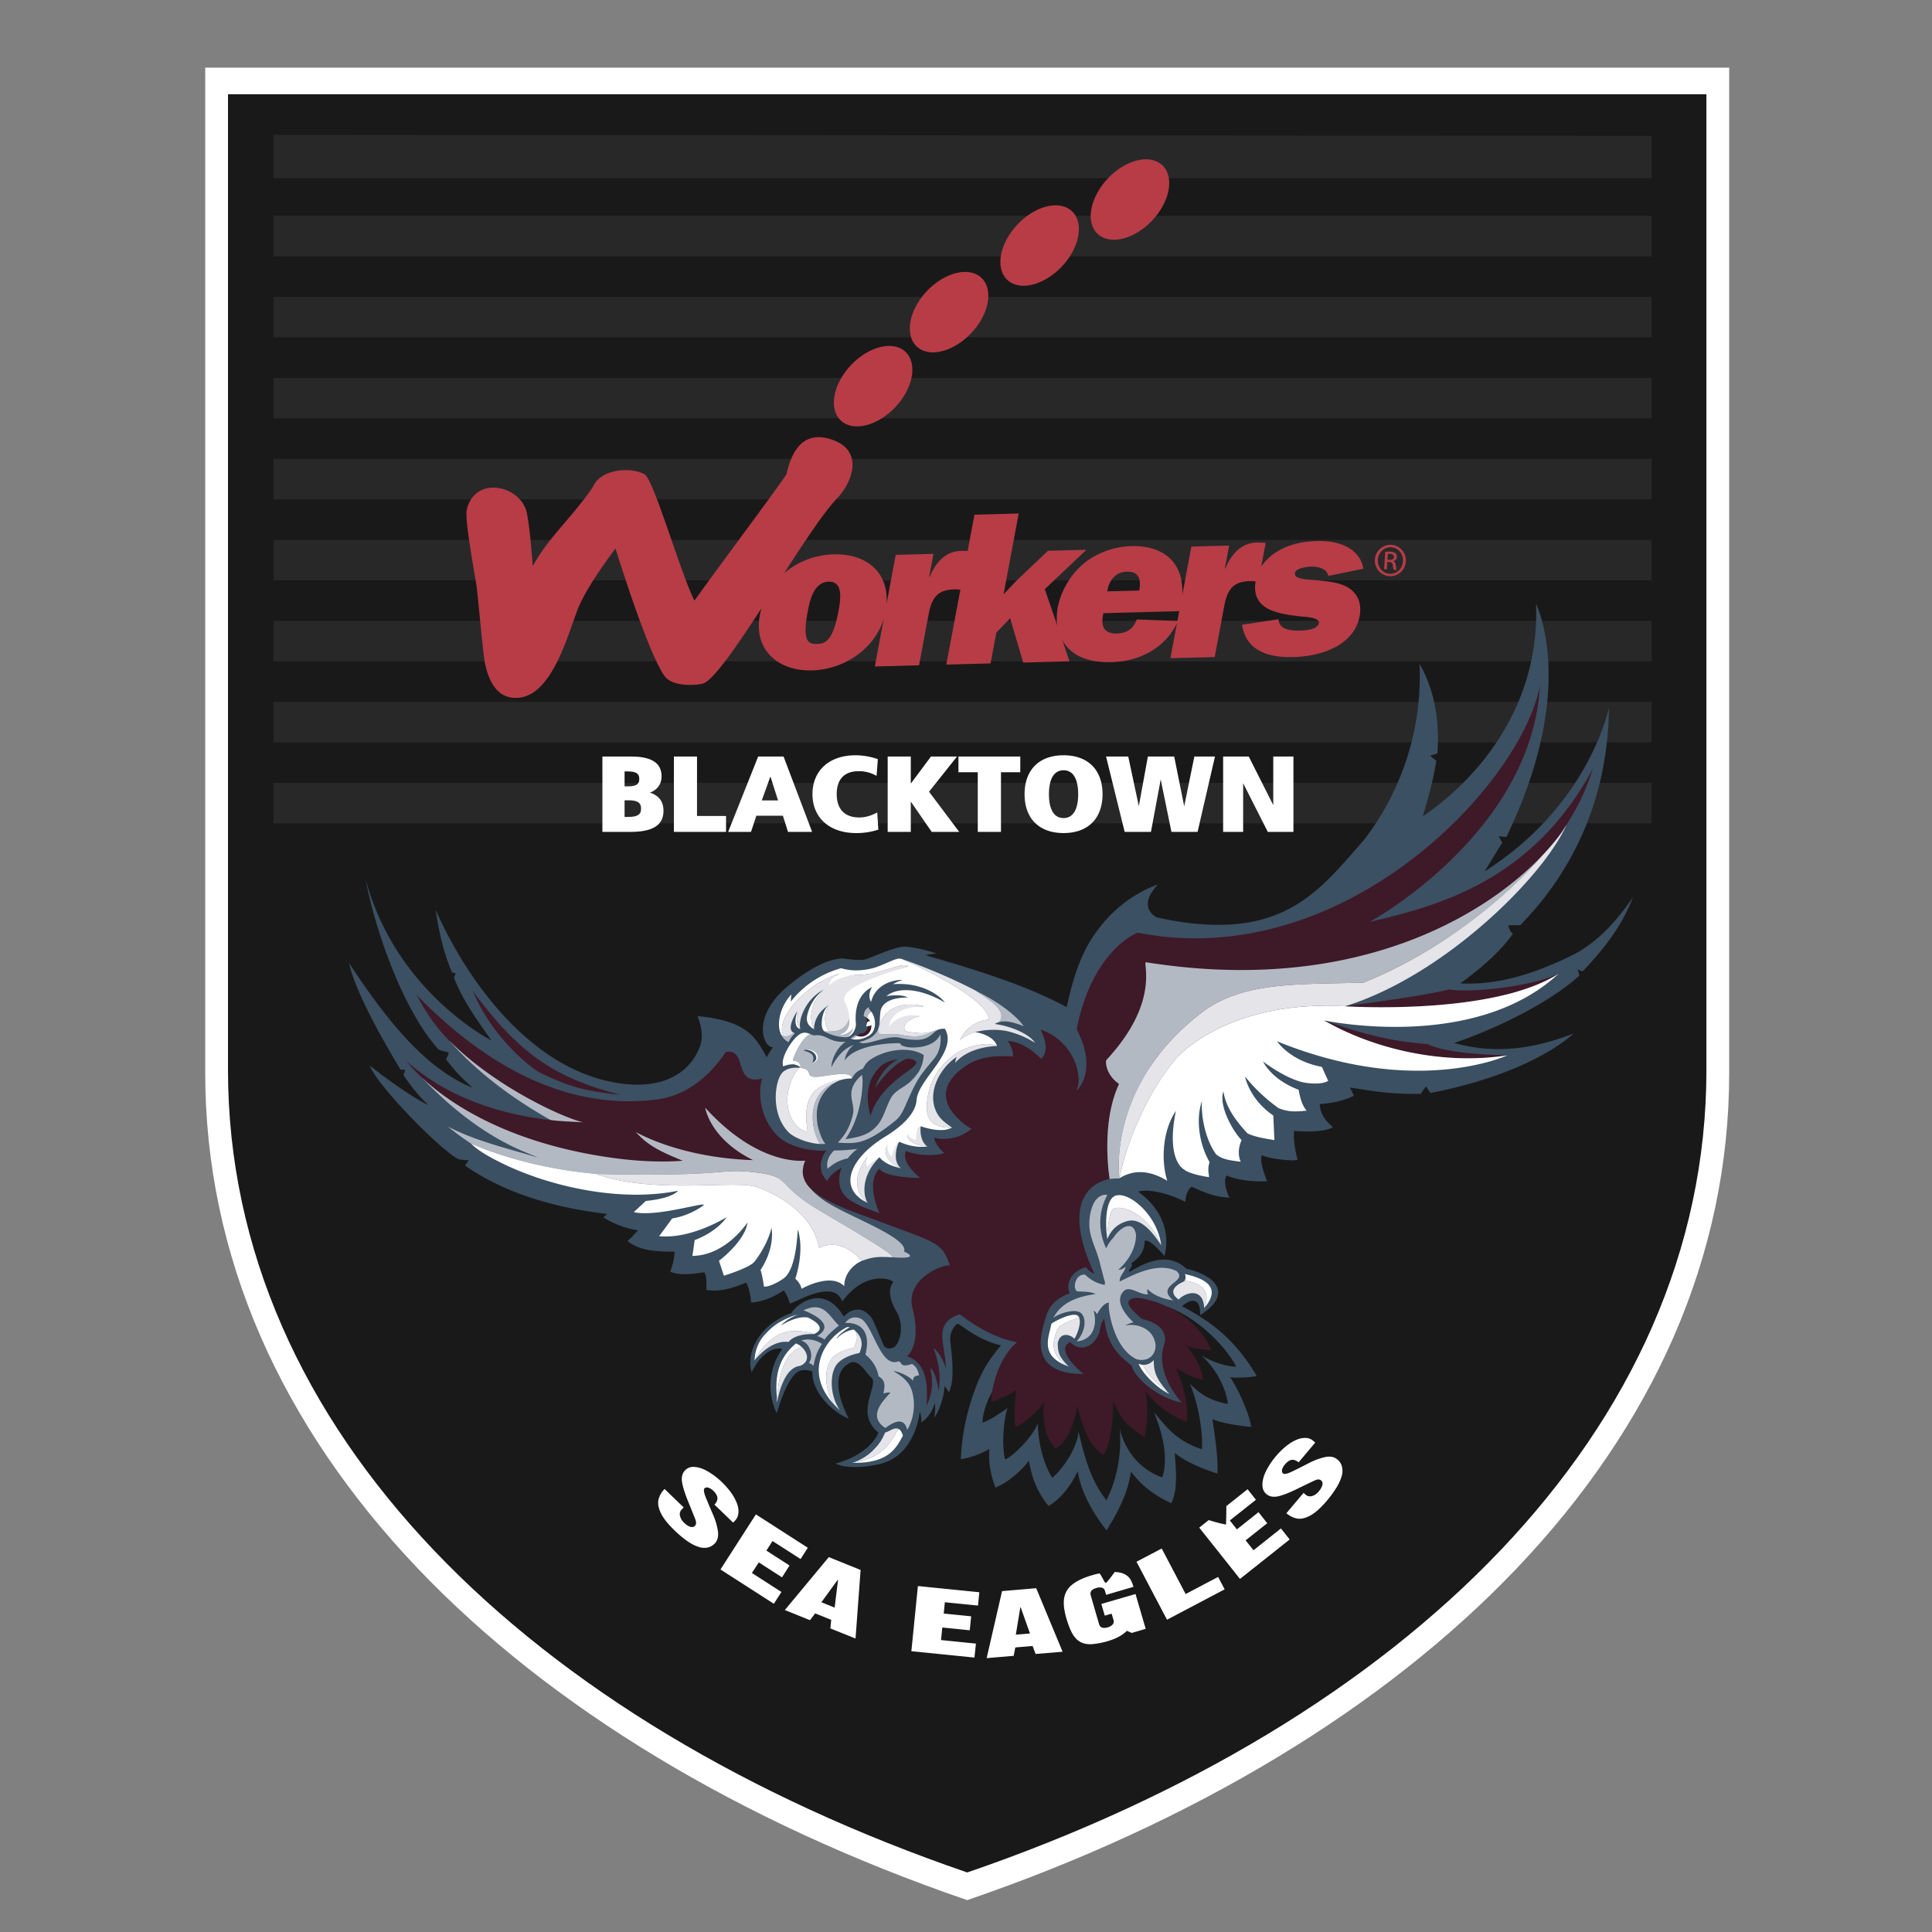
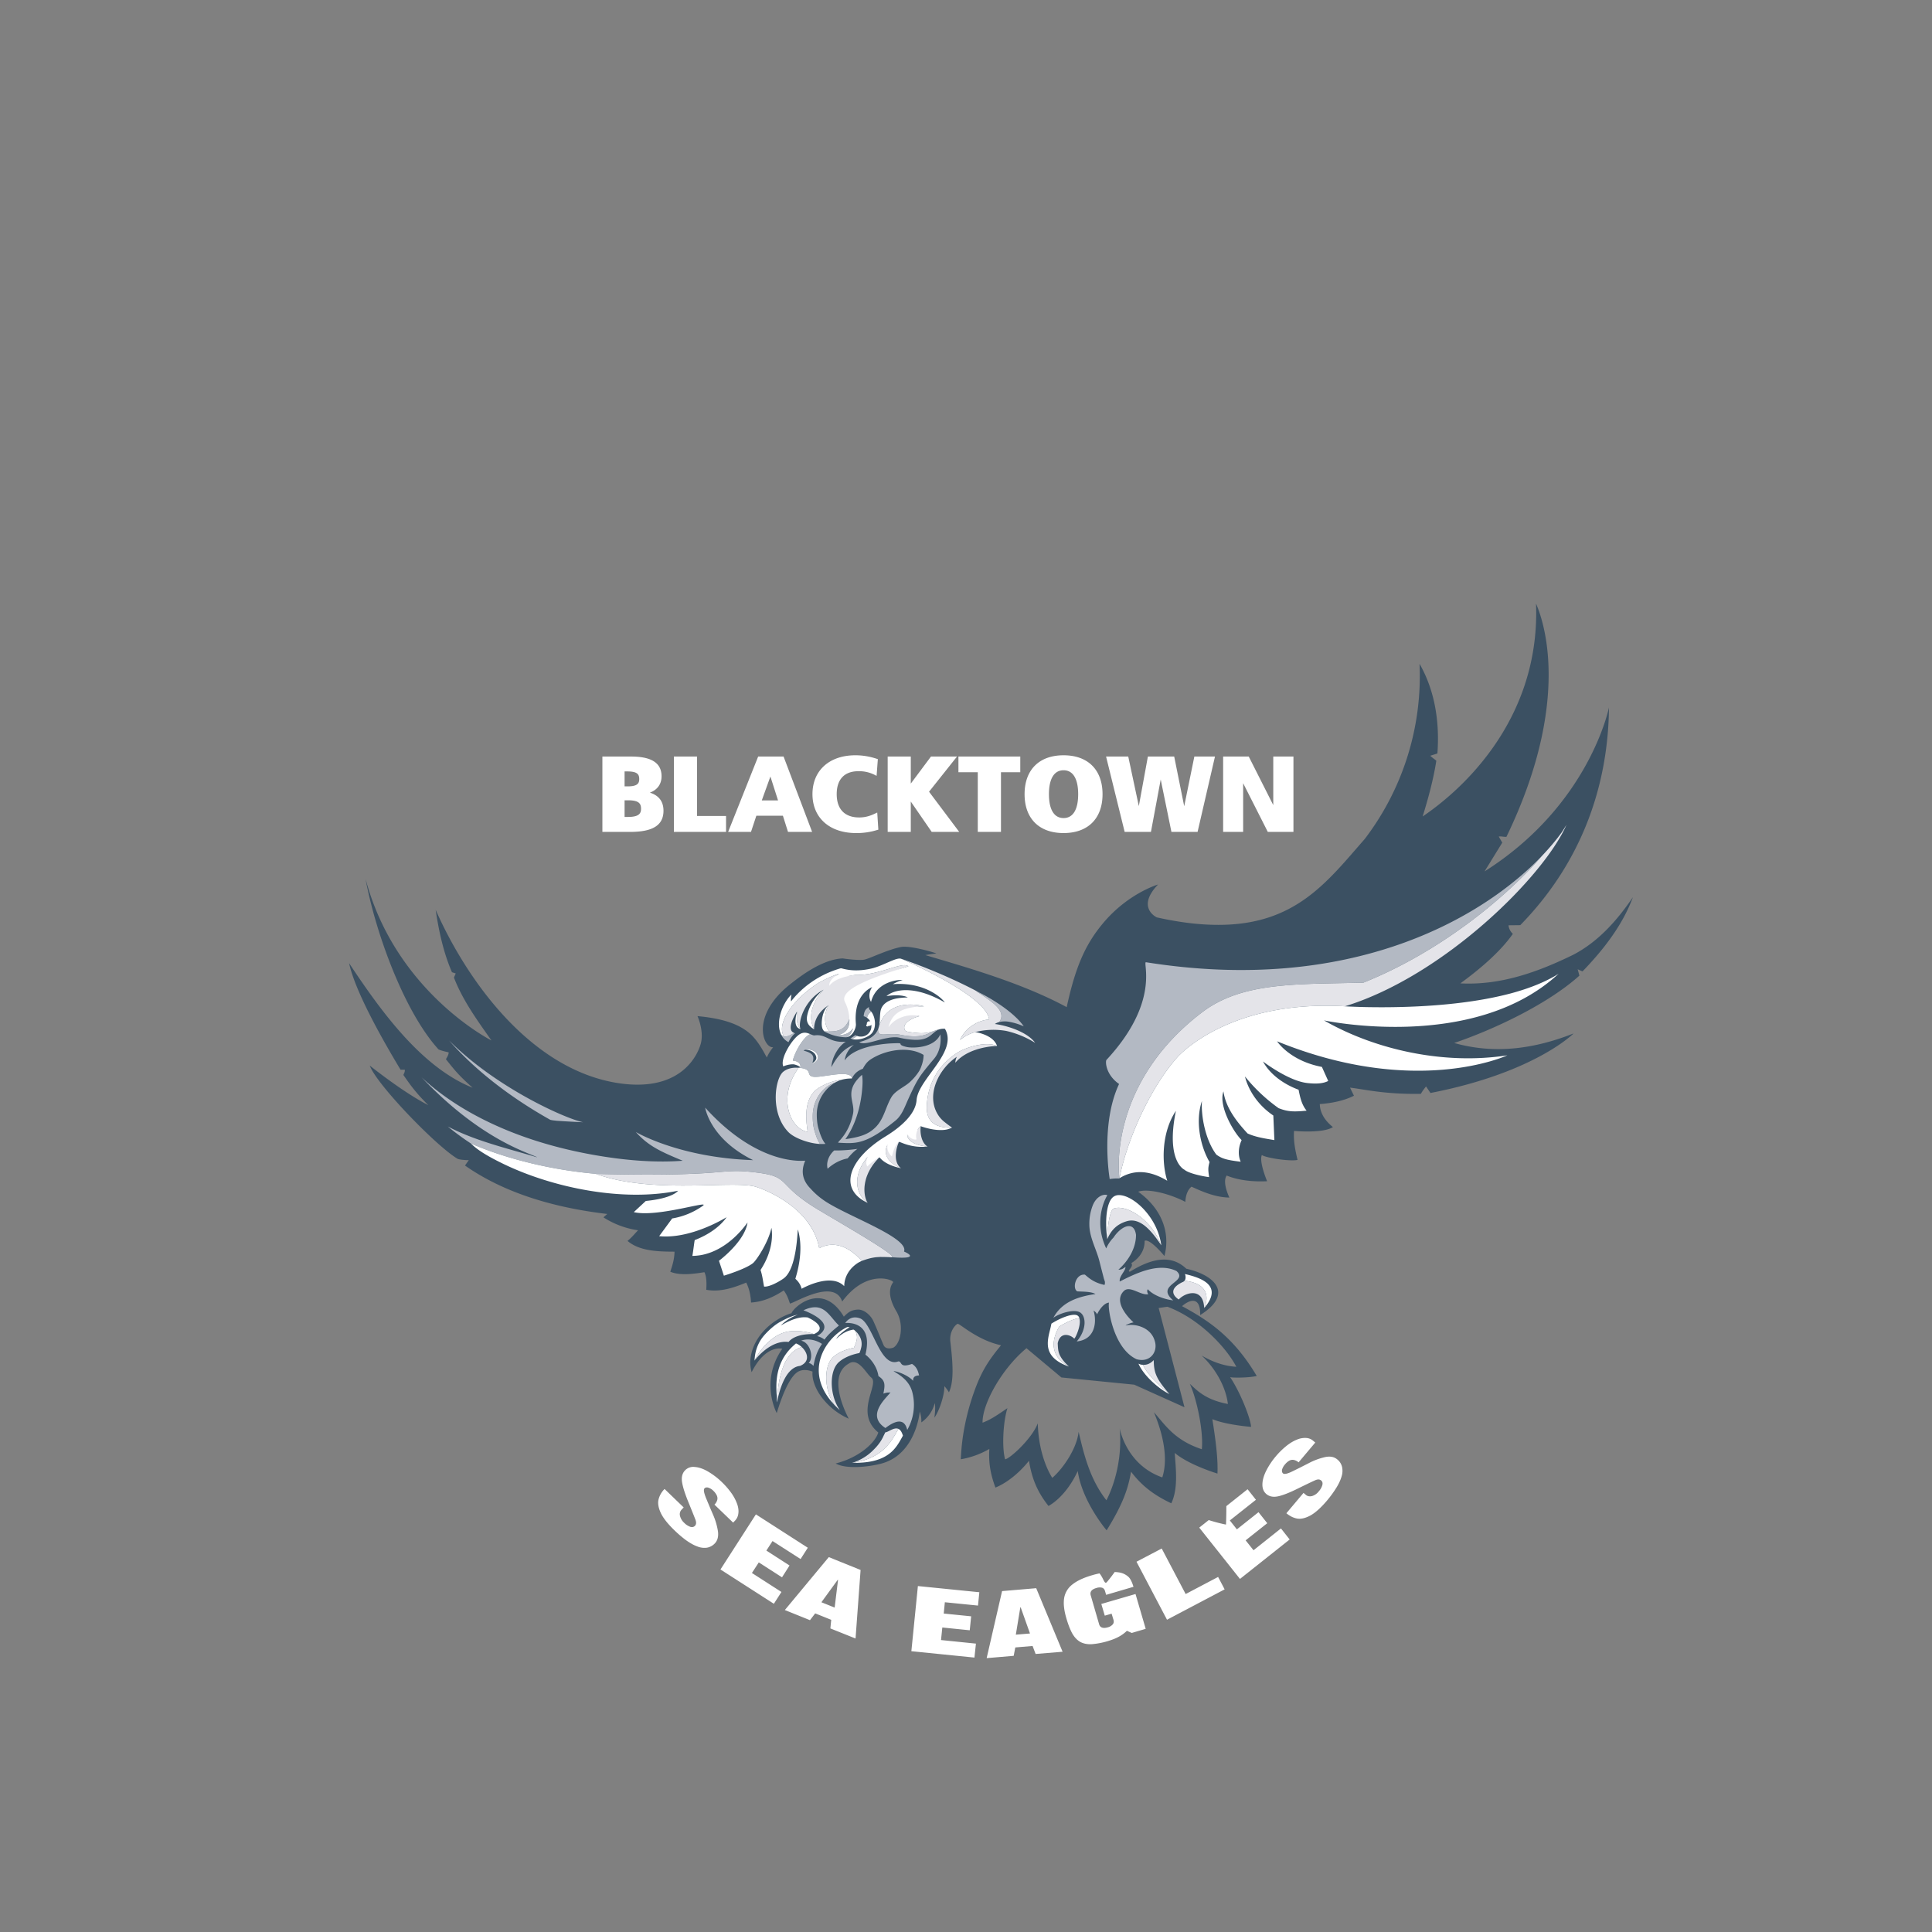
<svg xmlns="http://www.w3.org/2000/svg" viewBox="0 0 100 100" fill-rule="evenodd" clip-rule="evenodd" stroke-linejoin="round" stroke-miterlimit="1.414" width="100" height="100">
  <rect x="0" y="0" width="100" height="100" fill="#808080" stroke="none" />
-   <path d="M50.063 98.35l-.024-.008c-11.739-4.028-21.571-9.968-28.435-17.18-3.526-3.706-6.25-7.724-8.096-11.942-1.915-4.378-2.886-8.982-2.886-13.683V3.5h78.881v52.037c0 4.701-.971 9.305-2.886 13.683-1.847 4.218-4.569 8.236-8.096 11.942-6.863 7.212-16.695 13.152-28.434 17.18l-.024.008z" fill="#fff" fill-rule="nonzero" />
-   <path d="M88.324 4.879v50.504c0 18.659-15.657 33.779-38.261 41.535-22.605-7.756-38.262-22.876-38.262-41.535V4.879h76.523z" fill="#1a1919" fill-rule="nonzero" />
-   <path d="M14.158 42.617v-2.096h71.331l-.001 2.096h-71.33zm0-4.192v-2.097h71.331l-.001 2.097h-71.33zm0-4.193v-2.098h71.331l-.001 2.098h-71.33zm0-4.193v-2.095h71.331l-.001 2.095h-71.33zm0-4.195v-2.095h71.331l-.001 2.095h-71.33zm0-4.192v-2.096h71.331l-.001 2.096h-71.33zm0-4.193v-2.095h71.331l-.001 2.095h-71.33zm0-4.193v-2.097h71.331l-.001 2.097h-71.33zm0-4.044V6.977l71.331.054v2.191H14.158z" fill="#282829" fill-rule="nonzero" />
  <path d="M36.113 52.596c1.552.14 2.336.531 2.815 1.009.35.361.562.77.762 1.13.077-.178.184-.354.329-.53-.509.061-1.205-1.615.887-3.266.397-.309 1.615-1.297 2.729-1.332-.022.008.8.116 1.08.068.276-.045 1.178-.508 1.91-.657.459-.096 1.705.276 1.824.325.005.005.012.006.008.01-.22.022-.562.082-.562.082 2.046.612 4.967 1.422 7.317 2.695.464-2.142.99-3.299 1.936-4.409 1.29-1.502 2.793-1.939 2.793-1.939-1.153 1.199-.067 1.701-.067 1.701 1.211.272 2.263.389 3.186.388 3.997.006 5.642-2.238 7.572-4.437a13.914 13.914 0 0 0 2.843-9.075c.839 1.461 1.037 3.132.925 4.64l-.371.119c.134.125.216.169.315.256-.156 1-.427 1.973-.707 2.886 2.642-1.797 6.082-5.503 5.867-11.025.029.141 2.198 4.357-1.532 12.081-.163.003-.279-.038-.397-.017l.182.316-.917 1.489c5.441-3.438 6.44-8.487 6.44-8.487-.042 4.341-1.604 8.217-4.591 11.269l-.608.007c.017.17.097.328.224.443-.67.954-1.72 1.833-2.716 2.563 2.101.11 4.03-.597 5.829-1.474 1.312-.68 2.29-1.793 3.101-2.987-.528 1.427-1.495 2.69-2.607 3.84-.081-.027-.148-.064-.252-.108.04.139.088.33.088.33-1.691 1.519-4.525 2.822-6.48 3.485 2.055.581 4.094.329 6.179-.493 0 0-2.005 2.032-7.407 3.081l-.228-.34c-.201.252-.248.347-.264.384-1.892.034-2.973-.244-3.671-.321l.202.419c-.519.262-1.143.384-1.767.432.014.482.285.872.679 1.191-.521.341-2.011.198-2.011.198-.04.506.065 1.023.181 1.499-.333.089-1.598-.088-1.847-.249-.158.338.271 1.354.271 1.354-.695.035-1.473-.038-2.092-.294-.25.352.14 1.139.14 1.139-.7-.009-1.353-.282-1.959-.563-.232.182-.307.512-.322.786-.803-.419-1.933-.706-2.44-.525 1.202.86 1.682 2.105 1.358 3.328 0 0-.759-.93-1.025-.784.018.781-.689 1.149-.689 1.149.15.202-.265.404-.073.449.784-.481 1.986-1.057 2.921-.155 1.466.323 2.479 1.293.717 2.397.022-1.022-.581-.781-.938-.459 1.445.774 2.706 1.658 3.865 3.611-.41.105-1.349.099-1.379.058.526.782 1.061 2.133 1.086 2.578-.583-.05-1.475-.178-2.003-.399.132.863.3 1.936.264 2.816 0 0-1.467-.44-2.212-1.068.056.821.187 1.842-.178 2.607-.906-.426-1.546-.923-2.083-1.637-.148.852-.397 1.639-1.264 3.036 0 0-1.264-1.477-1.495-3.068-.646 1.389-1.515 1.806-1.515 1.806-.554-.699-.856-1.382-1.009-2.339-.436.554-1.082 1.122-1.736 1.388-.254-.682-.362-1.282-.315-2a4.452 4.452 0 0 1-1.478.535c.016-.389.052-.777.106-1.162.128-.859.346-1.702.651-2.515.148-.396.324-.785.543-1.149.204-.34.443-.659.694-.966l.088-.109c-1.237-.268-2.137-1.131-2.246-1.109-.068.013-.447.349-.375.94.127 1.092.197 2.021-.075 2.605a1.853 1.853 0 0 0-.237-.32c.011.464-.263 1.287-.517 1.631.027-.174.066-.559.02-.754a1.74 1.74 0 0 1-.696.999 1.43 1.43 0 0 0-.081-.561c-.007.068-.207 2.246-2.029 2.704-.722.181-1.809.272-2.323-.016 1.287-.33 2.071-1.124 2.206-1.606-1.263-1.03.085-2.492-.365-2.843-.257-.199-.667-1.068-1.174-.714-1.196.682.01 2.831.01 2.845a3.553 3.553 0 0 1-1.53-1.294c-.254-.407-.378-.816-.344-1.145-.311-.115-.52-.09-.67-.032-.503.186-.939 1.372-1.183 2.18 0 0-.894-1.634.287-3.328 0 0-.844-.252-1.587 1.212a2.21 2.21 0 0 1-.072-.499c.031-1.26 1.093-2.225 2.138-2.558.118-.323 1.607-1.664 2.707.182.222-.223.379-.345.71-.365.338-.023.682.302.81.576.191.41.362.862.533 1.254.117.274.472.159.523.13.364-.229.531-1.111.195-1.777a.72.72 0 0 0-.052-.094c-.176-.298-.54-.997-.168-1.502.072-.103-1.348-.74-2.635.994-.411-1.21-2.431.061-2.705.106-.084-.245-.14-.427-.321-.681-.52.34-1.058.587-1.693.628-.023-.383-.09-.718-.25-1.033-.647.268-1.362.508-2.067.372.012-.264.032-.639-.095-.909-.49.074-1.241.197-1.766-.024.067-.232.205-.563.218-1.039-.844-.004-1.806-.022-2.433-.556.243-.203.373-.375.545-.551a4.503 4.503 0 0 1-1.793-.67l.198-.174c-2.628-.31-5.259-1.033-7.362-2.507l.196-.282c-.088.015-.51-.023-.577-.066-1.087-.635-4.195-3.846-4.549-4.826 0 0 1.73 1.391 3.032 2.049-.61-.6-.903-1.001-1.291-1.562.026-.08.088-.159.072-.274h-.22c-1.08-1.794-2.366-4.128-2.662-5.513 1.592 2.399 3.714 5.381 6.394 6.447-.65-.581-.878-.833-1.383-1.478.039-.067.157-.249.138-.355-.416-.088-.524-.154-.524-.154-1.778-1.957-3.26-6.041-3.774-8.825 1.558 5.871 6.516 8.364 6.516 8.364-.744-1.055-1.485-2.074-1.941-3.254l.092-.214-.195-.063c-.44-1.02-.677-2.118-.843-3.228 1.701 3.84 5.032 8.312 9.489 8.974 3.418.503 4.129-1.725 4.211-1.971.206-.614-.082-1.357-.147-1.501h.01zm17.018 17.188c-1.262 1.038-2.292 2.878-2.274 3.853.456-.163.868-.47 1.288-.751-.232.734-.287 2.067-.121 2.648.248-.029 1.398-1.077 1.691-1.863.05 1.82.752 2.822.752 2.822.592-.51 1.276-1.554 1.362-2.382.253 1.056.548 2.41 1.438 3.542 0 0 .886-1.567.688-3.724 0 0 .322 1.883 2.205 2.541.325-.995.024-2.279-.433-3.37.554.604 1.024 1.433 2.479 1.912.094-.864-.242-2.562-.621-3.385.352.315.784.821 1.97 1.043-.093-.817-.59-1.789-1.357-2.507.624.367 1.231.55 1.794.582-.53-1.021-1.937-2.502-3.561-3.106-.011-.005-.459.064-.459.064l1.337 5.136-2.604-1.169-3.767-.373-1.807-1.513zm6.983-5.318c-.491-.728-.012-.032-.016-.033.008.012.009.022.016.033z" fill="#3b5062" />
-   <path d="M28.614 57.987c.074.01-2.922-1.678-5.359-4.12-.008-.01-.017-.018-.026-.027-.698-.707-1.226-1.509-1.662-2.338 3.862 3.966 8.06 5.962 12.434 5.408l.244-.041.07-.013c.036-.005.073-.018.112-.024 1.945-.458 2.985-2.177 3.124-2.361.009-.008.013-.016.015-.016 1.151-.223.357 1.767 1.879 1.369-.289.99.056 2.426 1.02 3.152.316.237 1.128.597 2.146.58.06-.002.12-.003.177-.006-.185.172-.598.953.032 1.579.12-.256.36-.45.53-.565.117-.075.206-.106.206-.106-.013.041-.44 1.041.415 1.641.298.211.82.46 1.548.682 0 0-.744-1.557 0-2.3.189.403 1.562.491 2.095.48.046-.001-.992-.718-.728-1.386 1.021.387 2.005.125 1.986.106-.354-.33-.53-.63-.504-.802-.006.041 1.018.294 1.919-.453a3.185 3.185 0 0 1-.454-.309c-.659-.538-1.632-1.698.114-2.916.733-.511 1.566-.57 2.478-.522.04-.336-.23-.768-.256-.802.978.074 1.709.937 1.721.925.526-.46.008-1.437-.032-1.517l.048.026c1.635.566 2.191 2.376 1.805 3.152 0 0 1.164-.968.019-3.195.809-4.114 3.15-4.995 3.15-4.995 10.596 2.103 19.791-7.552 20.829-12.773-.301 5.013-3.961 8.684-6.473 10.634-1.339 1.039-2.352 1.587-2.352 1.587 3.325-.792 8.378-1.997 11.565-7.936-.419 1.296-.824 2.028-1.37 2.911-.077.122-.154.247-.238.376-.276.388-.623.801-1.029 1.228-3.088 3.233-4.279 3.342-7.045 6.323-.069.074-15.541 5.001-14.844 5.484-.976 2.076-.486 4.92-.484 4.918 0 .002-.036.005-.092.019-.477.102-2.601.788-.708 4.875-.11-.015-.333-.172-.419-.328-.964.251-1.04 1.092-.834 1.335-.964.408-1.145.772-1.383 1.691-.09.411-.771 2.527 2.074 2.499 0 0-1.549-1.253-.682-1.648.573.57 1.204.181 1.452-.359.131-.28.077-.616.314-.84.123 1.103.493 1.719 1.405 2.405.095.375.548.9 1.169 1.315l.15.096c.387.238.831.427 1.287.512 0 0-1.423-1.477-.911-3.01.242-.784-.55-1.204-1.147-1.312-.719-.623-.779-.807-.657-.974.277-.245.821-.059 1.258.056.256.08.495.175.716.282 1.338.624 2.006 1.59 2.26 2.255-.455-.031-1.09-.128-1.316-.271 0 0 .842.943.895 1.794-.806-.159-1.402-.63-1.402-.63.321.804.634 1.704.574 2.812-1.497-.549-2.171-1.636-2.171-1.636.172.768.135 1.445-.018 2.434-1.081-.702-1.239-.992-1.636-1.883 0 0 .037 1.927-.498 2.803-.926-.609-1.152-1.827-1.361-2.556-.129.896-.507 1.89-1.132 2.208-.727-.767-.642-2.128-.57-2.406-.274.43-1.135 1.207-1.481 1.284-.096-.213-.079-1.194.034-1.884-.457.288-1.181.568-1.301.584-.034.002.088-2.009 1.351-3.091l-.028.018.005-.006c-1.529-.251-2.935-1.451-2.97-1.442-1.403.483-.743 1.49-.703 2.8-.205-.635-.445-.88-.645-1.06.183.536.409 1.2.272 2.237-.155-1.027-.443-1.216-.443-1.216.155.726.125 1.363-.197 1.968.118-1.332-.093-2.24-1.019-2.568.067.02.769-.645.305-2.449-.337-1.308 1.001-2.033 1.628-2.204.176-.047.297-.053.31-.013-.417-1.197-.589-1.154-3.569-2.269-1.229-.46-2.775-.948-3.548-1.636-.031-.028-.913-.594-.913-.594s-8.459-.671-9.752-.871c-5.329-.824-8.319-3.206-9.572-4.39-.538-.504-.776-.84-.776-.84 2.364 2.143 5.512 2.855 7.57 3.066zm17.883-3.164c-.621.086-.906.356-.958.413-.169.195-.931.839-.484 2.527.616-2.025 2.956-2.573 2.231-2.908 0 0-.174-.051-.287-.057-.403.066-1.117.665-1.706 1.522 0 0 .284-1.038 1.204-1.497zm-18.578.682c1.657.81 2.397.952 4.197 1.167-3.243-.859-5.115-1.941-7.642-5.375 1.032 2.494 3.137 4.058 3.445 4.208zm40.62-2.684c2.668 1.532 6.253 2.308 9.478 1.802l-.005.003.034-.003c-1.728-.043-3.3-.176-4.163-.584-1.788-.128-3.232-.475-5.344-1.218zm-24.044.831l.036.001.037.002a.539.539 0 0 0 .533-.595c0-.007-.003-.015-.006-.024a.11.11 0 0 1-.031.043.12.12 0 0 1-.11.013.044.044 0 0 1-.018.026.047.047 0 0 1-.034.011c.015.186-.123.324-.286.363a.3.3 0 0 1-.099.004c-.033-.004-.04.032-.038.032-.044.042-.052.047-.114.092a.32.32 0 0 0 .118.029.023.023 0 0 0 .012.003zm.419-.767a.12.12 0 0 1 .131-.011.565.565 0 0 0-.165-.192v.004c-.019.087-.025.18-.043.271.011.019.024.039.032.061.001-.002.003-.002.005-.002a.114.114 0 0 1 .04-.131zm24.684-.802c.007 0 .017 0 .024.002l.02-.009c2.458-.321 4.333-.612 5.382-.865.914.193 4.161-.112 5.645-.81a7.716 7.716 0 0 1-.275.166c-.667.372-1.45.653-2.247.865-.007 0-.01.003-.016.003-2.498.648-5.387.719-7.109.697-.18-.014-.672-.015-1.043-.028-.166-.005-.288-.016-.355-.017l-.032-.004h.006z" fill="#3e1927" />
  <path d="M47.204 70.596c-.685.242-.493-.152-.714-.128-.945.35-1.31-1.955-1.963-2.225-.524-.204-.78.239-.775.237.003 0 1.491-.177 1.041 1.64 0-.009.573.41.676 1.108.38.244.335.485.256.906.24-.086.253-.04.368-.067-.227.309-1.283 1.186-.264 1.848.744-.568 1.03-.331 1.129.098a2.603 2.603 0 0 0 .27-1.925c-.166-.706-.8-.986-.981-1.124.322.042.829.281 1.015.508-.002-.138.027-.266.309-.281-.064-.288-.154-.462-.367-.595zm-5.728-1.199c.435.085.677.849.381 1.153 0 0 .109 0 .248.15.091-.496.216-.811.443-1.139-.6-.388-1.1-.168-1.072-.164zm16.159-5.342a1.89 1.89 0 0 0-.378.562c-.724-1.54.059-2.753.059-2.753-.126-.072-.578-.004-.784.604a2.623 2.623 0 0 0-.147.937c.008.654.371 1.264.526 1.893.074.298.152.595.229.894l.046.134a.352.352 0 0 1-.015.182c-.545-.116-.799-.348-1.016-.533-.49-.049-.662.722-.396.865.224.02.704-.002.945.139-.897.13-1.742.403-2.182 1.229.307-.227 1.036-.456 1.36-.29.329.169.398.871-.15 1.515 1.008-.103 1.032-1.094.869-1.599 0 0 .157.094.181.203.11-.243.366-.603.621-.613-.086.237.216 2.372 1.427 2.929.703.197 1.124-.39.937-.955-.214-.743-1.093-.902-1.503-.788.036-.056.342-.164.411-.161 0 0-1.152-.995-.503-1.628.313-.304.855.241 1.263.166-.045-.061-.082-.16-.029-.258.303.333.9.533 1.319.577-.974-.817.824-.948.167-1.52-.903-.435-2.02.076-2.935.546-.041-.278.315-.559.296-.754-.11.068-.17.141-.365.141.515-.457.915-1.115.912-1.803-.109-.773-.786-.442-1.165.139zm-15.34 5.102a.954.954 0 0 1 .38.181c.272-.387.752-.715.746-.733-.522-.488-.774-1.28-1.836-.784 0 0 1.86.648.71 1.336zm-.617-9.079c.005-.017-2.36.365-5.177-2.744 0 0 .236 1.609 2.481 2.715-3.846-.127-6.072-1.457-6.072-1.457.653.735 1.309 1.023 2.428 1.488-1.317.103-2.74-.006-4.035-.207-5.327-.822-8.23-2.928-9.483-4.112 3.005 3.164 5.386 3.854 5.972 4.132l-.01.005c-1.554-.469-3.182-.843-4.603-1.59.382.316.789.612 1.205.886.366.157.726.295 1.08.421 1.12.395 3.044.946 5.447 1.148 7.06.165 6.17-.333 8.259-.072 1.813.226.96.59 3.183 1.923 1.254.752 4.103 2.382 3.817 2.461 1.633.126.622-.295.622-.295.284-.728-3.099-1.887-4.186-2.677a3.81 3.81 0 0 1-.644-.572c-.387-.388-.542-.856-.284-1.453zm20.553-7.689c2.078-1.575 4.925-1.439 8.334-1.526 4.104-1.643 7.518-4.548 9.247-6.563-3.088 3.233-9.898 7.196-20.503 5.504-.162.053.73 2.074-2.037 5.055-.068.072-.046.765.651 1.248-.976 2.076-.486 4.92-.484 4.918 0 .002-.036.005-.092.019.193-.038.39-.053.587-.046v-.007l.006-.014c-.15-1.241.002-5.333 4.291-8.588zM43.18 59.546c-.172.146-.446.504-.344.947.002.01.393-.409 1.036-.534.203-.237.33-.366.51-.493 0 0-.643.096-1.202.08zm.039-3.511l.005-.001-.005.001v.001a1.89 1.89 0 0 0-.455.381 1.892 1.892 0 0 0-.486 1.206c-.006.262.017.563.093.816.078.254.177.566.355.769a2.379 2.379 0 0 1-.28.004c-.135-.196-.223-.463-.285-.68a2.642 2.642 0 0 1-.092-.816c.014-.751.459-1.446 1.15-1.681zm-1.9-.767c.059-.015.096-.018.101-.021 0 .003.003.003.005 0 .045-.261-.238-.34-.388-.35l.018-.076c.12-.395.427-.96.744-1.213a.725.725 0 0 1 .135-.084c.089.035.167.075.227.067.648-.079.72.392 1.618.33-.408.238-.733.865-.747 1.312.273-.513.639-.975 1.166-1.149-.208.133-.438.458-.478.803.552-.783 2.207-.877 2.506-.885.709-.03.077.048.705.19.284.066 1.425.071 1.74-.654 0 0 .129.711-.321 1.26-.145.174-.574.67-.778.992-.232.368-.403.755-.584 1.152-.171.383-.315.801-.648 1.068-1.546 1.25-2.036 1.184-2.94 1.136-.122-.009.514-.365.752-1.493.133-.626-.514-1.156.466-2.02.044.227.028.533.006.767-.024.255-.135 1.541-.867 2.564.724-.109 1.167-.224 1.565-.621.441-.438.516-1.056.829-1.572.206-.33.661-.505.944-.763.186-.17.352-.364.487-.581.077-.125.232-.518.222-.825-.767-.469-1.938-.26-2.665.186-.203.121-.329.246-.479.531-.455.162-.554.503-.57.503-.023-.423-1.165-.142-1.702-.093-.882.084-.139-.4-1.05-.461h-.019zM23.27 53.88c2.436 2.435 5.985 4.011 6.892 4.203.005 0 .01.003.015.004a50.637 50.637 0 0 1-1.347-.075c-.07-.008-.142-.015-.216-.025a1.164 1.164 0 0 1-.131-.025c-1.881-1.056-3.744-2.417-5.228-4.095l.015.013zm18.413.456h-.002l.006-.001.022-.004c.239-.053.481.071.569.207.206.315-.168.487-.168.487-.067.03-.072.009-.067 0 .147-.38.003-.525-.446-.645.018-.023.05-.037.086-.044zm3.771-1.068l-.001.007v.002c-.003.026-.005.048-.003.067.013.37.525.088 1.141.212 1.06.214 1.38-.026 1.739-.183a.317.317 0 0 1 .041-.021c.049-.019.096-.035.145-.052.015-.002.032-.01.044-.011.002 0 .01-.004.016-.004.016-.003.032-.008.051-.01.02-.007.038-.009.058-.014l.073-.008a.629.629 0 0 0-.281.096c-.282.17-.407.488-1.101.473a3.991 3.991 0 0 1-.66-.076c-.051-.01-.101-.019-.155-.034a1.94 1.94 0 0 0-.133-.022 1.934 1.934 0 0 0-.486.037c-.269.046-.537.128-.777.19-.1.028-.201.05-.304.066-.16.025-.303.019-.378-.041-.002-.004-.006-.004-.01-.004.203-.047.399-.121.582-.219l.038-.024c.008-.008.019-.013.028-.021a.778.778 0 0 0 .156-.136c.016-.016.033-.029.044-.046a1.25 1.25 0 0 0 .133-.224c0-.002 0-.003.002-.004l-.002.004zm-4.643.668c.004.007-.004.002-.007.002l-.003-.002a.84.84 0 0 1-.368-.384.25.25 0 0 0 .139.081v.004c.02.005.043.01.065.01h.007c.107.005.235-.046.465-.183h.002a.107.107 0 0 0 .037.028s-.168.107-.333.444h-.004zm3.397-.309c-.035.022-.07.047-.109.069a.522.522 0 0 1-.086.055c.014.003.079.029.09.029.092-.045.18-.098.262-.16-.021-.007-.069-.029-.096-.037 0-.004-.003-.004-.003-.004a.868.868 0 0 0-.058.048zm-.061-.404c-.27.414-.792.356-.749.347.05-.013.098-.03.145-.05.236-.102.433-.297.418-.755-.003.005 0-.005.002-.008 0-.002 0-.002-.002 0-.214.493-.494.634-1.026.632-.084 0-.172-.001-.271-.008l.017.016c.328.177.692.276 1.064.292l.015-.002c.174-.007.374-.285.387-.464zm8.841-.101h-.001a3.232 3.232 0 0 0-.725-.228 1.21 1.21 0 0 0-.505-.001l-.035.007v.001-.001c.418-.581-.414-1.079-1.222-1.617l.181.088c.636.319 1.288.739 1.767 1.162.03.025.058.054.086.08.114.103.222.214.32.333l.034.04c.037.045.07.093.1.136zm-7.893-.76a.493.493 0 0 0-.215.32c-.027-.015-.055-.034-.083-.047-.027-.013-.082-.037-.093-.032.011-.136.04-.284.142-.381a.574.574 0 0 1 .103-.079c.008-.003.036-.011.043-.022l.002-.003-.002.003c-.049.096.021.146.031.155.022.03.04.049.059.071.007.004.008.01.016.015h-.003z" fill="#b3b9c3" />
  <path d="M44.129 75.715h-.03c.127-.031.251-.078.367-.138a2.57 2.57 0 0 0 .758-.544c.217-.226.002 0 .002-.003.008-.004.013-.012.021-.02.2-.2.371-.43.478-.671l.013-.029c.087-.166.074-.166.074-.166.132-.017.31-.152.479-.196l.017-.002c.008 0 .017-.004.025-.004a.102.102 0 0 1 .034-.006h.008c.045 0 .085.006.125.024-.343.615-.726 1.348-1.933 1.667a4.352 4.352 0 0 1-.438.088zm-.659-2.726c-.1-.088-.195-.18-.286-.277-.004-.006-.007-.011-.011-.014-.516-.759-.548-1.992-.05-2.454.405-.376 1.075-.482 1.075-.482.164-.371.22-.559.081-.861v-.003c.024.022.083.077.099.098.03.038.057.075.082.117a.8.8 0 0 1 .108.667c-.01.048-.027.101-.045.157l-.04.096-.002.001s-.587.092-.996.414a2.607 2.607 0 0 0-.08.068c-.498.467-.465 1.708.057 2.462.004.003.005.008.008.011l.003.003-.003-.003zm-2.272-3.454a.902.902 0 0 1 .297.189 1.302 1.302 0 0 0-.293.132c-.859.537-.947 2.121-.986 2.582l-.012-.193c0 .111.003.221.009.33.007.11.246-1.781 1.194-1.875.703-.284.251-.997-.209-1.165zm17.959 1.106c.275.589.973 1.191 1.368 1.511-.679-.787-.801-1.096-.808-1.749 0-.019-.206.27-.56.238zm-3.558-1.357c.04.035.4-.728.261-1.064-.296.051-.706.235-1.037.446-.852 1.499.484 2.047.502 2.066-.584-.55-.557-.819-.577-1.208.125-.604.64-.453.851-.24zm-14.783.176c.008.002.252-.426 1.294-.408h.013c-.231-.092-.653-.179-1.116-.154-.922.034-1.615.891-1.905 1.425a1.535 1.535 0 0 1-.051.099c-.019.032.789-1.088 1.765-.962zm20.5-3.175l-.002.002-.003.004c1.57.174 1.074 1.284 1.024 1.398-.002.006-.004.007-.008.009-.047-1.092-.994-.799-1.314-.436 0 0-.75-.435.181-.894a.255.255 0 0 0 .12-.081l.004-.005-.002.003zm-16.717-1.027c-1.225-1.37-2.192-.617-2.198-.656a3.278 3.278 0 0 0-.628-1.387c-.455-.596-1.059-1.025-1.59-1.319a6.135 6.135 0 0 0-1.021-.455c-1.14-.387-5.33.407-8.322-.682.023 0 .047.004.071.004 7.06.165 6.17-.333 8.259-.072 1.813.226.96.59 3.183 1.923 1.254.752 4.103 2.382 3.817 2.461-.01.003-.025.003-.05.003-.183-.018-.383-.015-.518-.018-.057-.002-.258.014-.264.014-.365.045-.619.154-.706.18-.014.004-.026.006-.03.004h-.003zm13.045-2.701c-.259.099-.352 1.421-.333 1.584.217-.509.534-.788 1.015-.932.709-.207 1.297.529 1.788 1.257-.007-.011-.008-.021-.016-.033-.532-1.364-1.834-2.106-2.454-1.876zM45.51 59.911c-.297.135-.588-.042-.596-.035-.793.946-.648 1.897-.031 2.372.007.003.013.009.019.013.004.005.007.005.012.008-.1-.141-.205-.469-.162-.889 0-.006.004-.017.004-.025.003-.045.014-.087.019-.131a.326.326 0 0 0 .009-.045l.032-.131a.21.21 0 0 0 .009-.036c.017-.051.032-.101.053-.153l.004-.01c.115-.301.312-.621.628-.938zm24.056-7.828c-5.907-.318-8.495 2.491-8.63 2.644-1.433 1.615-2.624 4.339-2.991 6.258v.019c-.003-.006-.003-.011-.003-.015-.002-.004-.002-.005-.002-.012-.15-1.241.002-5.333 4.291-8.588 2.078-1.575 4.925-1.439 8.334-1.526 4.104-1.643 7.518-4.548 9.247-6.563.406-.427.753-.84 1.029-1.228.084-.129.161-.254.238-.376-1.196 2.708-6.362 7.806-11.437 9.38l-.02.009c-.007-.002-.017-.002-.024-.002h-.032zm-23.034 7.024c-.266.185-.599.196-.592.157.012-.049-.484.704.691 1.203.004 0-.008-.005-.004-.005-.467-.384-.181-1.204-.095-1.355zm1.479.241l.001.002-.011-.002c-.004 0-.009 0-.016-.003h-.005c-1.056-.109-1.032-.622-1.019-.605.256.297.47-.303.698-.445v.006c-.044.25 0 .826.35 1.047h.002zm-6.673-4.08c-1.134 1.561-.414 3.179.455 3.31.062.009-.426-1.674.622-2.292.593-.351 1.064-.39 1.132-.394h.009a1.628 1.628 0 0 0-.333.142l-.004.001c-.691.235-1.136.93-1.15 1.681-.008.259.015.564.092.816.062.217.15.484.285.68-.567-.025-1.345-.301-1.654-.631-.945-.996-.675-2.753-.254-3.105.144-.12.399-.237.781-.208h.019zm9.581-1.216c-.554.045-1.159.288-1.384.448-.921.605-1.515 1.53-1.564 2.752-.015.42.067 1.153 1.306 1.117.006 0-.234-.169-.352-.266a1.5 1.5 0 0 1-.359-.378c-.675-1.039.037-2.419.96-3.026-.003.003-.003.006-.003.008-.07.137-.07.256-.079.299.001-.003.007-.005.012-.01.73-.848 2.153-.855 2.151-.855-.189-.089-.432-.109-.688-.089zm-7.697 1.982l-.003.002v-.001l.003-.001h.002-.002zm7.975-3.264c-.422.019-1.195.325-1.504 1.061.228-.193.497-.333.786-.41a3.814 3.814 0 0 1 1.609-.059 4.86 4.86 0 0 1 1.491.616c-.411-.579-1.503-.904-2.086-.976a.682.682 0 0 1 .229-.101c.418-.582-.414-1.08-1.222-1.618l.181.088c-1.444-.781-3.107-1.423-3.795-1.66l-.212-.072c.823.355 4.405 2.002 4.523 3.131zm-10.56.877a.284.284 0 0 1-.065-.01c-.368-.592.334-1.733 1.529-2.583.079-.058.162-.112.244-.167.491-.275.871-.424 1.099-.486-.316.157-.299.192.839.062 1.231.031 2.425-.715 2.736-.446-2.513.752-3.058 2.439-3.058 2.74-.214.493-.494.634-1.026.632-.31-.333-.288-.965-.044-1.359-.778.484-.754 1.163-.754 1.236v.009c-.51-.999.411-1.97.488-2.045l.002-.003c-.988.518-1.343 1.676-1.193 2.045-.198-.268-.209-.459-.18-.906 0-.004 0-.008.004-.014-.203.296-.544.98-.149 1.112-.23.137-.36.188-.465.183h-.007zm4.816-.372v.002c-.003.026-.005.048-.003.067.013.37.525.088 1.141.212 1.06.214 1.38-.026 1.739-.183-.065.015-.129.034-.193.048-.194.05-.398.066-.6.05-.674-.055-.685-.104-.714-.182-.155-.456.748-.694.765-.689-.349-.122-.697-.482.24-.513-.011-.002-1.831-.54-2.327 1.03-.006.019-.014.037-.017.059-.002.002-.002.006-.006.01a.106.106 0 0 0-.004.019l-.018.059c-.003.002-.003.004-.003.011z" fill="#e4e4e9" />
  <path d="M51.867 82.355l-.798 3.47 1.399-.12.084-.434.894-.075.157.413L55 85.494l-1.366-3.289-1.767.15zm-4.695 3.111l3.265.33.077-.723-1.807-.184.067-.65 1.42.144.073-.723-1.419-.143.057-.585 1.716.172.069-.69-3.18-.32-.338 3.372zm9.832-2.445l.179.605.354-.102.098.325c.024.089.012.17-.042.232a.5.5 0 0 1-.253.149c-.247.072-.4.017-.451-.162l-.432-1.487c-.055-.188.043-.316.291-.386a.528.528 0 0 1 .292-.016c.079.024.131.084.158.181l.056.189 1.415-.416c-.077-.256-.164-.428-.266-.519a.916.916 0 0 0-.458-.222 1.615 1.615 0 0 0-.25-.024 7.765 7.765 0 0 1-.393.51c-.138.165-.165-.164-.391-.44-.12.024-.24.054-.358.088-.456.131-.804.293-1.04.481a1.116 1.116 0 0 0-.431.697c-.047.28-.013.626.107 1.038.099.345.205.611.309.801.109.192.24.336.397.431.155.091.351.137.583.131a3.98 3.98 0 0 0 .881-.167c.21-.064.392-.134.546-.219a1.88 1.88 0 0 0 .424-.309l.25.111.722-.213-.527-1.802-1.77.515zm-16.381.314l1.301.525.27-.352.83.334-.044.445 1.303.522.261-3.548-1.645-.665-2.276 2.739zm11.956 1.275l.233-1.416h.018l.482 1.355-.733.061zm8.79-2.103l-1.239-2.356-1.305.684 1.579 3.002 2.983-1.572-.338-.643-1.68.885zm-17.992-.731l-.176 1.432-.685-.276.846-1.163.015.007zm-2.9-.134l.389-.612-1.199-.772.319-.494 1.452.932.374-.585-2.687-1.727-1.834 2.852 2.764 1.775.392-.611-1.528-.983.356-.547 1.202.772zm24.405-1.401l-.408-.513 1.119-.887-.453-.571-1.119.889-.365-.461 1.351-1.07-.432-.546-1.1.874c.003.534-.018.955-.018.955s-.398-.072-.892-.233l-.492.391 2.108 2.656 2.572-2.042-.451-.572-1.42 1.13zm-27.971-1.834c-.131-.298-.251-.589-.366-.863-.111-.277-.141-.446-.079-.507.044-.047.108-.06.192-.038a.66.66 0 0 1 .273.172.815.815 0 0 1 .166.225.352.352 0 0 1 .031.23.539.539 0 0 1-.148.253l.967.931.098-.102a.625.625 0 0 0 .172-.371c.021-.145 0-.308-.06-.485a2.393 2.393 0 0 0-.29-.556 3.995 3.995 0 0 0-.492-.571 3.724 3.724 0 0 0-.728-.558c-.245-.143-.473-.222-.685-.236a.59.59 0 0 0-.502.172c-.143.148-.197.35-.157.61.04.256.153.612.337 1.058.182.447.301.743.354.885.054.142.045.248-.022.319-.064.066-.143.08-.242.053a.843.843 0 0 1-.314-.205.71.71 0 0 1-.222-.373.34.34 0 0 1 .088-.314l.105-.112-.989-.955c-.15.148-.258.334-.311.539-.049.192-.011.421.108.687.122.265.356.566.706.906.221.214.432.392.632.537.202.141.391.246.568.309a.977.977 0 0 0 .493.06.727.727 0 0 0 .401-.216c.148-.153.201-.365.166-.633a3.51 3.51 0 0 0-.25-.851zm32.553-2.48a.693.693 0 0 0-.243-.384c-.162-.14-.378-.18-.639-.123a3.432 3.432 0 0 0-.834.309c-.291.15-.568.29-.838.421-.266.133-.434.17-.5.114-.047-.039-.065-.103-.053-.189a.686.686 0 0 1 .159-.283.785.785 0 0 1 .213-.185.344.344 0 0 1 .222-.043c.098.017.19.061.264.127l.863-1.025-.11-.092a.603.603 0 0 0-.378-.146 1.067 1.067 0 0 0-.482.096c-.171.069-.35.177-.533.325a3.913 3.913 0 0 0-.539.53c-.198.233-.368.49-.506.763-.124.255-.188.489-.188.7-.001.21.066.371.206.491.158.133.365.17.621.113.254-.058.597-.193 1.029-.409.435-.213.723-.352.862-.413.137-.063.244-.063.319.003.07.056.091.136.066.236a.81.81 0 0 1-.183.326.686.686 0 0 1-.355.248c-.127.029-.232.009-.317-.063l-.12-.102-.887 1.053c.179.149.367.242.56.276.197.033.421-.02.679-.157.256-.141.54-.395.855-.764.18-.212.344-.436.491-.672.13-.211.22-.406.272-.587.052-.16.06-.33.024-.494zm-23.089-1.991c.045 0 .085.006.125.024-.343.615-.726 1.348-1.933 1.667a4.352 4.352 0 0 1-.438.088c.465.008.841-.034 1.143-.114.93-.245 1.202-.821 1.463-1.29-.088-.298-.216-.382-.36-.375zm-3.252-3.692c.405-.376 1.075-.482 1.075-.482.164-.371.22-.559.081-.861a.458.458 0 0 0-.077-.069c-.027-.021-.074-.006-.2.025-.169.046-.421.155-.706.436-.028.03.066-.211.67-.589.021-.014-.017-.015-.056-.015-.022-.002-.045 0-.056 0-1.054.494-2.336 2.246-.681 4.009-.516-.759-.548-1.992-.05-2.454zm-1.921-.388c.09-.055.186-.1.293-.132a.89.89 0 0 0-.297-.189.31.31 0 0 1-.05.046c-.016.012-.032.023-.047.042-1.006.879-.938 2.033-.897 2.622l.012.193c.039-.461.127-2.045.986-2.582zm17.955.785h-.002c-.02-.002-.04-.004-.06-.004-.043-.004-.057-.006-.168-.055.307.709 1.207 1.399 1.598 1.57-.395-.32-1.093-.922-1.368-1.511zM55.86 68.22c-.297.052-.706.235-1.037.446-.852 1.499.484 2.047.502 2.066-.037-.013-.07-.026-.104-.037-1.024-.397-1.051-.995-.945-1.546.039-.195.095-.387.129-.56.006-.021.013-.075.017-.078.425-.271.986-.501 1.263-.451a.226.226 0 0 1 .183.16h-.008zm-14.585-.166c-.519.198-.806.498-.859.551l-.008.006c.847-.494 1.215-.432 1.391-.422.397.179.999.576.325.866 0 0-.004 0-.005-.002v-.001c0 .001.001.002.004 0l-.005-.002c-.232-.092-.651-.176-1.111-.152-.922.034-1.615.891-1.905 1.425a1.01 1.01 0 0 0-.051.105c.003-.006 0-.019.003-.023a3.42 3.42 0 0 1 .026-.246c.054-.384.217-.745.471-1.038.206-.236.498-.504.766-.665.16-.089.58-.331.984-.411l-.026.009zm21.06-.365l-.004.011c1.021-1.184-.212-1.572-.998-1.757a.425.425 0 0 1 .02.268l-.001.004a.22.22 0 0 1-.025.048.034.034 0 0 1-.006.015l-.01.013c1.57.174 1.074 1.284 1.024 1.398zm-17.733-2.431c.004.002.017 0 .03-.004-.071.029-.14.064-.205.099-.42.264-.72.685-.73 1.208v.011c-.702-.728-2.205.135-2.205.135a.96.96 0 0 0-.24-.434c-.026-.03-.054-.054-.084-.085.24-.784.378-1.717.129-2.549-.024.073-.047 1.96-.695 2.5-.088.08-.714.482-1.054.456-.06-.309-.081-.547-.182-.862.791-1.207.562-2.182.562-2.182-.139.717-.772 1.688-.96 1.834-.401.314-1.5.644-1.5.644l-.254-.771c.015-.013 1.335-.993 1.478-1.982-.07.09-.954 1.415-2.392 1.685a3.129 3.129 0 0 1-.463.045c.048-.264.11-.815.124-.82 1.193-.464 1.608-1.131 1.65-1.184-1.012.595-2.356 1.098-3.493.982l.674-.917a3.836 3.836 0 0 0 1.578-.648c.47-.332-2.353.612-3.565.32l.622-.577c1.432-.143 1.666-.529 1.666-.529-2.86.584-6.45-.148-8.999-1.371-1.323-.635-1.579-.955-1.718-1.069l.003.001h.005c.366.157.726.295 1.08.421 1.12.395 3.044.946 5.447 1.148-.024 0-.048-.004-.071-.004 2.992 1.089 7.182.295 8.322.682.214.071.593.216 1.021.455.531.294 1.135.723 1.59 1.319.296.39.527.848.628 1.387.006.039.972-.714 2.198.656h.003zm13.34-3.399c.712.018 1.935 1.099 2.158 2.542l.006.04c-.001-.004-.005-.007-.008-.008-.532-1.364-1.833-2.106-2.454-1.876-.259.099-.352 1.421-.333 1.584-.128-.987-.039-1.89.295-2.176a.47.47 0 0 1 .315-.106h.021zm-11.41-2.752c-.266.185-.355.762-.372.747-.297-.272-.227-.551-.217-.59.009-.049-.483.704.688 1.203-.935-.2-1.086-.583-1.112-.559-.002 0-.002.003-.002.003-.003-.003-.007-.003-.007 0-.297.135-.614.464-.614.464-.137-.192.026-.506.018-.499-.793.946-.648 1.897-.031 2.372-1.528-.731-.92-2.279.935-3.417.815-.498 1.575-1.165 1.625-1.897.077-1.08 2.167-2.493 1.466-3.684a.801.801 0 0 0-.224.011c-.02.005-.038.007-.058.014-.021.002-.065.014-.067.014-.012.001-.029.009-.044.011-.049.017-.096.033-.145.052a.317.317 0 0 0-.041.021c-.065.015-.129.034-.193.048-.194.05-.398.066-.6.05-.674-.055-.685-.104-.714-.182-.155-.456.748-.694.765-.689-.349-.122-1.173-.051-1.597.568.197-.851.9-1.05 1.837-1.081-.011-.002-1.831-.54-2.327 1.03.048-.237.035-.491.067-.733.058-.429.427-.607.778-.69.276-.06.54-.06.641-.07h-.002c.003-.002.011-.002.013-.002l-.018-.001c-.419-.195-1.101-.056-1.095-.064.525-.441 1.652-.468 3.019.331-.171-.258-1.087-1.074-2.692-.946l.004-.003h.002a2.35 2.35 0 0 1 .498-.215c-.025-.009-.219-.009-.469.05-.413.102-.98.376-1.162 1.087-.144-.249-.089-.564.061-.772l-.01.006h-.002l.002-.001c-.432.198-.936.741-.835 1.906.017.182-.131.583-.424.672a.355.355 0 0 1-.117.015c.174-.007.374-.285.387-.464-.27.414-.792.356-.749.347.05-.013.098-.03.145-.05.236-.102.435-.292.42-.75-.005.008 0-.01 0-.013 0-.002 0-.002-.002 0 0-.301-.094-.627-.22-.879a.36.36 0 0 1-.044-.139c-.046-.45.809-.97 3.322-1.722-.311-.269-1.505.477-2.736.446-1.138.13-1.352.563-1.352.563-.042-.215.197-.468.513-.625-.228.062-.608.211-1.099.486-.082.055-.165.11-.244.167-1.195.85-1.897 1.991-1.529 2.579a.247.247 0 0 1-.139-.081c-.198-.402-.122-.962.099-1.442.115-.243.262-.469.434-.637a1.733 1.733 0 0 0-.028.313c.004.018.004.035.008.046v-.003c.067-.074.862-1.207 2.522-1.697a.192.192 0 0 1 .101-.008c.565.159 1.1.11 1.565 0 .617-.152 1.29-.607 1.525-.491.059.017.137.046.227.078l-.212-.072c.823.355 4.405 2.002 4.523 3.131-.422.019-1.195.325-1.504 1.061.228-.193.497-.333.786-.41.344.053.976.251 1.128.72-.189-.089-.432-.109-.688-.089-.554.043-1.156.288-1.384.448-.921.605-1.515 1.53-1.564 2.752-.015.42.067 1.153 1.306 1.117.002 0-.159.07-.264.092-.578.126-1.354-.168-1.354-.168-.228.144-.271.496-.22.671.004.027-.222.073-.478-.224-.013-.017-.037.496 1.019.605h.005c.008.003.012.003.016.003-.851.086-1.41-.256-1.459-.243l-.002.002h-.008zm22.007-6.286c-.006-.005-.013-.006-.019-.008 0 0 7.748 1.671 12.154-2.414a3.77 3.77 0 0 1-.28.168c-.667.372-1.45.653-2.247.865-.007 0-.008.003-.016.003-2.449.642-5.387.719-7.109.697a27.713 27.713 0 0 1-1.039-.028c-.17-.005-.292-.013-.357-.017l-.061-.004h.001c-5.907-.318-8.495 2.491-8.63 2.644-1.433 1.615-2.624 4.339-2.991 6.258.791-.492 1.629-.379 2.473.131-.291-.905-.312-2.476.447-3.62-.537 2.615.438 3.046.438 3.046.2.179.859.331 1.28.386-.049-.371-.064-.463.023-.78-.505-.872-.735-2.156-.394-3.16-.053.788.184 2.028.747 2.776.271.189.46.274 1.26.367-.166-.373-.101-.801.048-1.119-.445-.442-1.208-1.791-.941-2.521.113.828.671 1.556 1.249 2.178.422.192.898.26 1.387.343l-.055-1.273c-1.247-.843-1.465-2.019-1.465-2.019a8.726 8.726 0 0 0 1.74 1.639c.472.185.768.195 1.448.129-.264-.322-.338-.703-.416-1.084-.721-.266-1.458-.758-1.844-1.464 0 0 1.303 1.004 2.289 1.117.459.053.83.031 1.089-.107l-.327-.727c-1.666-.314-2.32-1.325-2.32-1.325 7.108 2.895 11.798.781 11.911.728l.005-.003c-3.225.506-6.81-.27-9.478-1.802zm-26.151 2.908c-.882.084-.139-.401-1.05-.461-1.134 1.561-.414 3.179.455 3.31.062.009-.426-1.674.622-2.292.593-.351 1.064-.39 1.132-.394a1.89 1.89 0 0 1 .543-.07c-.023-.423-1.165-.142-1.702-.093zm-1.351-.832s.01-.058.018-.076c.12-.395.427-.96.744-1.213a.725.725 0 0 1 .135-.084 1.335 1.335 0 0 0-.138-.05.543.543 0 0 0-.096-.019c-.028-.002-.058-.002-.09-.002-.005.002-.077.013-.115.027a.646.646 0 0 0-.201.125c-.026.018-.049.042-.076.066-.385.379-.83 1.188-.675 1.524 0 .004.249-.121.544-.106.278.066.325.147.333.158 0 .003.003.003.005 0 .045-.261-.238-.34-.388-.35zm1.14-.349a.754.754 0 0 1 .046.083l.008.016c.005.018.013.035.015.052l.006.033a.177.177 0 0 1 0 .046c-.002.008-.002.012-.002.018-.022.107-.115.179-.207.229-.005.009.003.03.067 0 0 0 .374-.172.168-.487-.088-.136-.33-.26-.569-.207l-.022.004-.006.001h.002a.61.61 0 0 1 .494.212zm2.957-1.077c.254-.319.163-.855-.039-1.109a.493.493 0 0 0-.215.32.565.565 0 0 1 .165.192.12.12 0 0 0-.131.011.114.114 0 0 0-.04.131c-.002 0-.004 0-.005.002 0 0-.005.001-.008.005-.029.019-.032.056-.01.086a.055.055 0 0 0 .051.02.047.047 0 0 0 .034-.011.044.044 0 0 0 .018-.026.12.12 0 0 0 .11-.013.11.11 0 0 0 .031-.043c.003.009.006.017.006.024a.536.536 0 0 1-.57.593l-.036-.001c-.003 0-.006 0-.012-.003a.371.371 0 0 1-.118-.029c-.082.062-.17.115-.262.16.348.097.854-.091 1.031-.309zm-2.243-1.441c-.349.287-.391.922-.343 1.126a.402.402 0 0 0 .116.225c.099.007.187.008.271.008-.31-.333-.288-.965-.044-1.359zm-.754 1.237a.003.003 0 0 0 .002.001l.003.009-.002-.002-.003-.001v-.008.001zm.484-2.033c-.101.1-.977 1.05-.49 2.028l.005.012a.92.92 0 0 1-.093-.06c-.007-.002-.01-.006-.017-.012a.415.415 0 0 1-.056-.046l-.022-.02a.52.52 0 0 1-.186-.407c-.004-.202.168-.936.812-1.46l.026-.02.025-.019-.004.004zm-1.367 1.132v-.004c-.012.068-.23.717.105.876.01.006.024.01.034.015l.041.019c-.198-.268-.209-.459-.18-.906zm13.796-9.247c-1.264 0-2.018-.752-2.018-2.01 0-1.263.754-2.016 2.018-2.016 1.263 0 2.017.753 2.017 2.016 0 1.258-.754 2.01-2.017 2.01zm-10.741 0c-1.371 0-2.256-.791-2.256-2.015 0-1.222.872-2.011 2.223-2.011.371 0 .734.059 1.108.183l.053.016-.065.866-.094-.048a1.775 1.775 0 0 0-.843-.193c-.728 0-1.127.421-1.127 1.187 0 .778.414 1.207 1.166 1.207.282 0 .547-.067.837-.21l.095-.046.057.887-.053.016a3.542 3.542 0 0 1-1.101.161zm2.833-.06h-1.196v-3.901h1.196v1.401l1.045-1.401h1.348l-1.448 1.821 1.562 2.08h-1.424l-1.083-1.571v1.571zm17.203 0h-1.036v-3.901h1.326l1.269 2.514v-2.514h1.044v3.901h-1.327l-1.276-2.52v2.52zm-28.268-.824h1.503v.824h-2.699v-3.901h1.196v3.077zm-3.462.824H31.18v-3.901h1.481c1.064 0 1.581.335 1.581 1.024 0 .402-.216.699-.604.845.467.146.704.46.704.937 0 .748-.549 1.095-1.727 1.095zm26.957 0h-1.36l-.962-3.901h1.148l.547 2.566.469-2.566h1.362l.518 2.573.525-2.573h1.068l-.901 3.901h-1.353l-.555-2.713-.506 2.713zm-6.763-3.088h-.999v3.088h-1.201v-3.088h-1.001v-.813h3.201v.813zm-10.774 3.088h-1.248l-.265-.839h-1.373l-.278.839h-1.183l1.554-3.901h1.315l1.478 3.901zm13.015-3.191c-.488 0-.757.441-.757 1.241 0 .796.269 1.234.757 1.234.487 0 .756-.438.756-1.234 0-.8-.269-1.241-.756-1.241zm-22.535 1.555h-.187v.861h.187c.584 0 .665-.203.665-.422 0-.271-.112-.438-.665-.439zm6.915.005h.841l-.395-1.236-.446 1.236zm-6.954-1.499h-.148v.773h.168c.49 0 .591-.151.591-.378 0-.245-.102-.395-.611-.395z" fill="#fff" />
-   <path d="M39.414 31.483c-1.292 1.987-2.489 3.734-3.027 3.894-.327.109-1.578.178-1.984-.376-.784-1.112-2.066-5.086-2.547-6.613-.657.888-1.512 2.096-1.913 3.051-.541 1.325-1.345 4.623-3.183 4.681-.972.048-1.482-.777-1.683-1.934-.127-.885-.226-2.188-.409-3.848-.114-.747-.633-3.469-.504-3.98.452-1.793 2.866-1.226 3.121.261.151.88.219 1.77.289 2.684.635-1.163 1.492-2.011 2.306-3.024.383-.475.737-.922.86-1.18.463-.847 1.965-.935 2.636-.54.47.3 1.879 5.187 2.569 6.528 1.484-2.067 4.723-6.393 4.769-6.563.249-1.108.826-2.322 2.403-1.749 1.637.6.952 2.243.232 2.997-.655.67-1.681 2.222-2.757 3.888a4.12 4.12 0 0 1 2.564-.967c1.715-.044 2.85.948 2.731 2.569l.474-2.542 1.957-.052-.222 1.186h.024c.346-.807.881-1.385 1.783-1.34l.182.005.353-1.877 2.29-.063-.783 4.186.617-.658 1.681-1.599 1.993-.052-2.157 2.038.656 1.914c-.053-.31-.045-.64.014-.976a4.06 4.06 0 0 1 1.279-2.207c.716-.625 1.673-.934 2.516-.958 1.783-.046 2.748.943 2.649 2.541l.472-2.518 1.955-.051-.223 1.186h.024c.347-.808.88-1.385 1.783-1.344l.308.017-.231 1.237c.214-.339.536-.623.915-.84.647-.365 1.322-.474 1.982-.493 1.111-.029 2.2.358 2.391 1.434l-1.81.373c-.098-.389-.528-.49-.935-.48-.184.005-.749.078-.796.326-.036.181.146.253.29.283.244.063.703.082.97.108.522.055 1.108.118 1.53.39.479.324.672.825.557 1.446-.298 1.597-2.11 2.095-3.438 2.128-1.32.036-2.456-.347-2.647-1.672l1.887-.287c.022.55.645.603 1.141.588.234-.007.885-.045.949-.384.056-.295-.721-.33-.926-.346-1.19-.137-2.592-.332-2.351-1.814a1.842 1.842 0 0 0-.288-.019c-.369.01-.763.088-1.01.422-.214.287-.287.658-.35.999l-.47 2.512-2.292.06.342-1.822c-.643 1.341-1.999 1.987-3.362 2.023-.869.025-1.679-.134-2.243-.694a2.143 2.143 0 0 1-.334-.441l.376 1.094-2.396.064-.677-2.288-.715.738-.299 1.594-2.291.062.727-3.873a1.946 1.946 0 0 0-.305-.021c-.372.011-.766.088-1.015.423-.212.286-.284.658-.348 1l-.47 2.508-2.29.063.462-2.464c-.481 1.55-2.038 2.62-3.712 2.664-1.804.049-3.028-1.111-2.7-2.863a3.95 3.95 0 0 1 .084-.353zm3.982.164c-.29 1.549-.695 1.672-1.11 1.682-.415.014-.776-.09-.485-1.641.104-.554.301-1.559 1.089-1.581.786-.023.611.986.506 1.54zm17.546.492l-2.105-.075c-.187.501-.517.711-1.035.725-.695.018-.84-.426-.69-1.05l3.926-.105-.096.505zm-2.622-2.548c.647-.016.752.407.647.975l-1.654.042c.074-.53.406-.999 1.007-1.017zM72.024 28.2c.441.029.77.413.741.862a.803.803 0 0 1-.799.762l-.053-.002a.807.807 0 0 1-.749-.865.811.811 0 0 1 .856-.757h.004zm-.012.125c-.358-.022-.67.266-.694.644-.024.384.246.704.605.729.358.026.669-.259.695-.641.025-.384-.244-.706-.606-.732zm-.23 1.145l-.141-.01.058-.901c.075-.006.149-.011.257-.006.136.01.223.044.276.086a.228.228 0 0 1 .07.193c-.008.12-.091.188-.19.207v.008c.076.021.125.098.136.23a.751.751 0 0 0 .041.225l-.152-.008a.787.787 0 0 1-.043-.236c-.014-.113-.069-.163-.184-.168l-.102-.008-.026.388zm.034-.5l.105.008c.119.005.222-.028.23-.141.004-.078-.049-.163-.21-.173-.046-.002-.078 0-.106 0l-.019.306zm-24.978-8.558c-.656 1.127-1.926 1.846-2.836 1.614-.908-.236-1.112-1.338-.456-2.462.658-1.125 1.929-1.849 2.837-1.615.909.237 1.113 1.337.455 2.463zm3.931-3.832c-.658 1.124-1.929 1.848-2.836 1.614-.909-.237-1.113-1.338-.456-2.463.656-1.124 1.926-1.846 2.837-1.612.906.234 1.113 1.336.455 2.461zm4.689-3.447c-.659 1.127-1.93 1.847-2.838 1.613-.907-.235-1.112-1.336-.455-2.463.659-1.124 1.925-1.847 2.836-1.611.907.233 1.114 1.335.457 2.461zm4.674-2.38c-.657 1.125-1.927 1.847-2.836 1.612-.909-.234-1.113-1.338-.454-2.461.654-1.126 1.927-1.848 2.835-1.613.91.235 1.114 1.338.455 2.462z" fill="#b73c46" />
</svg>